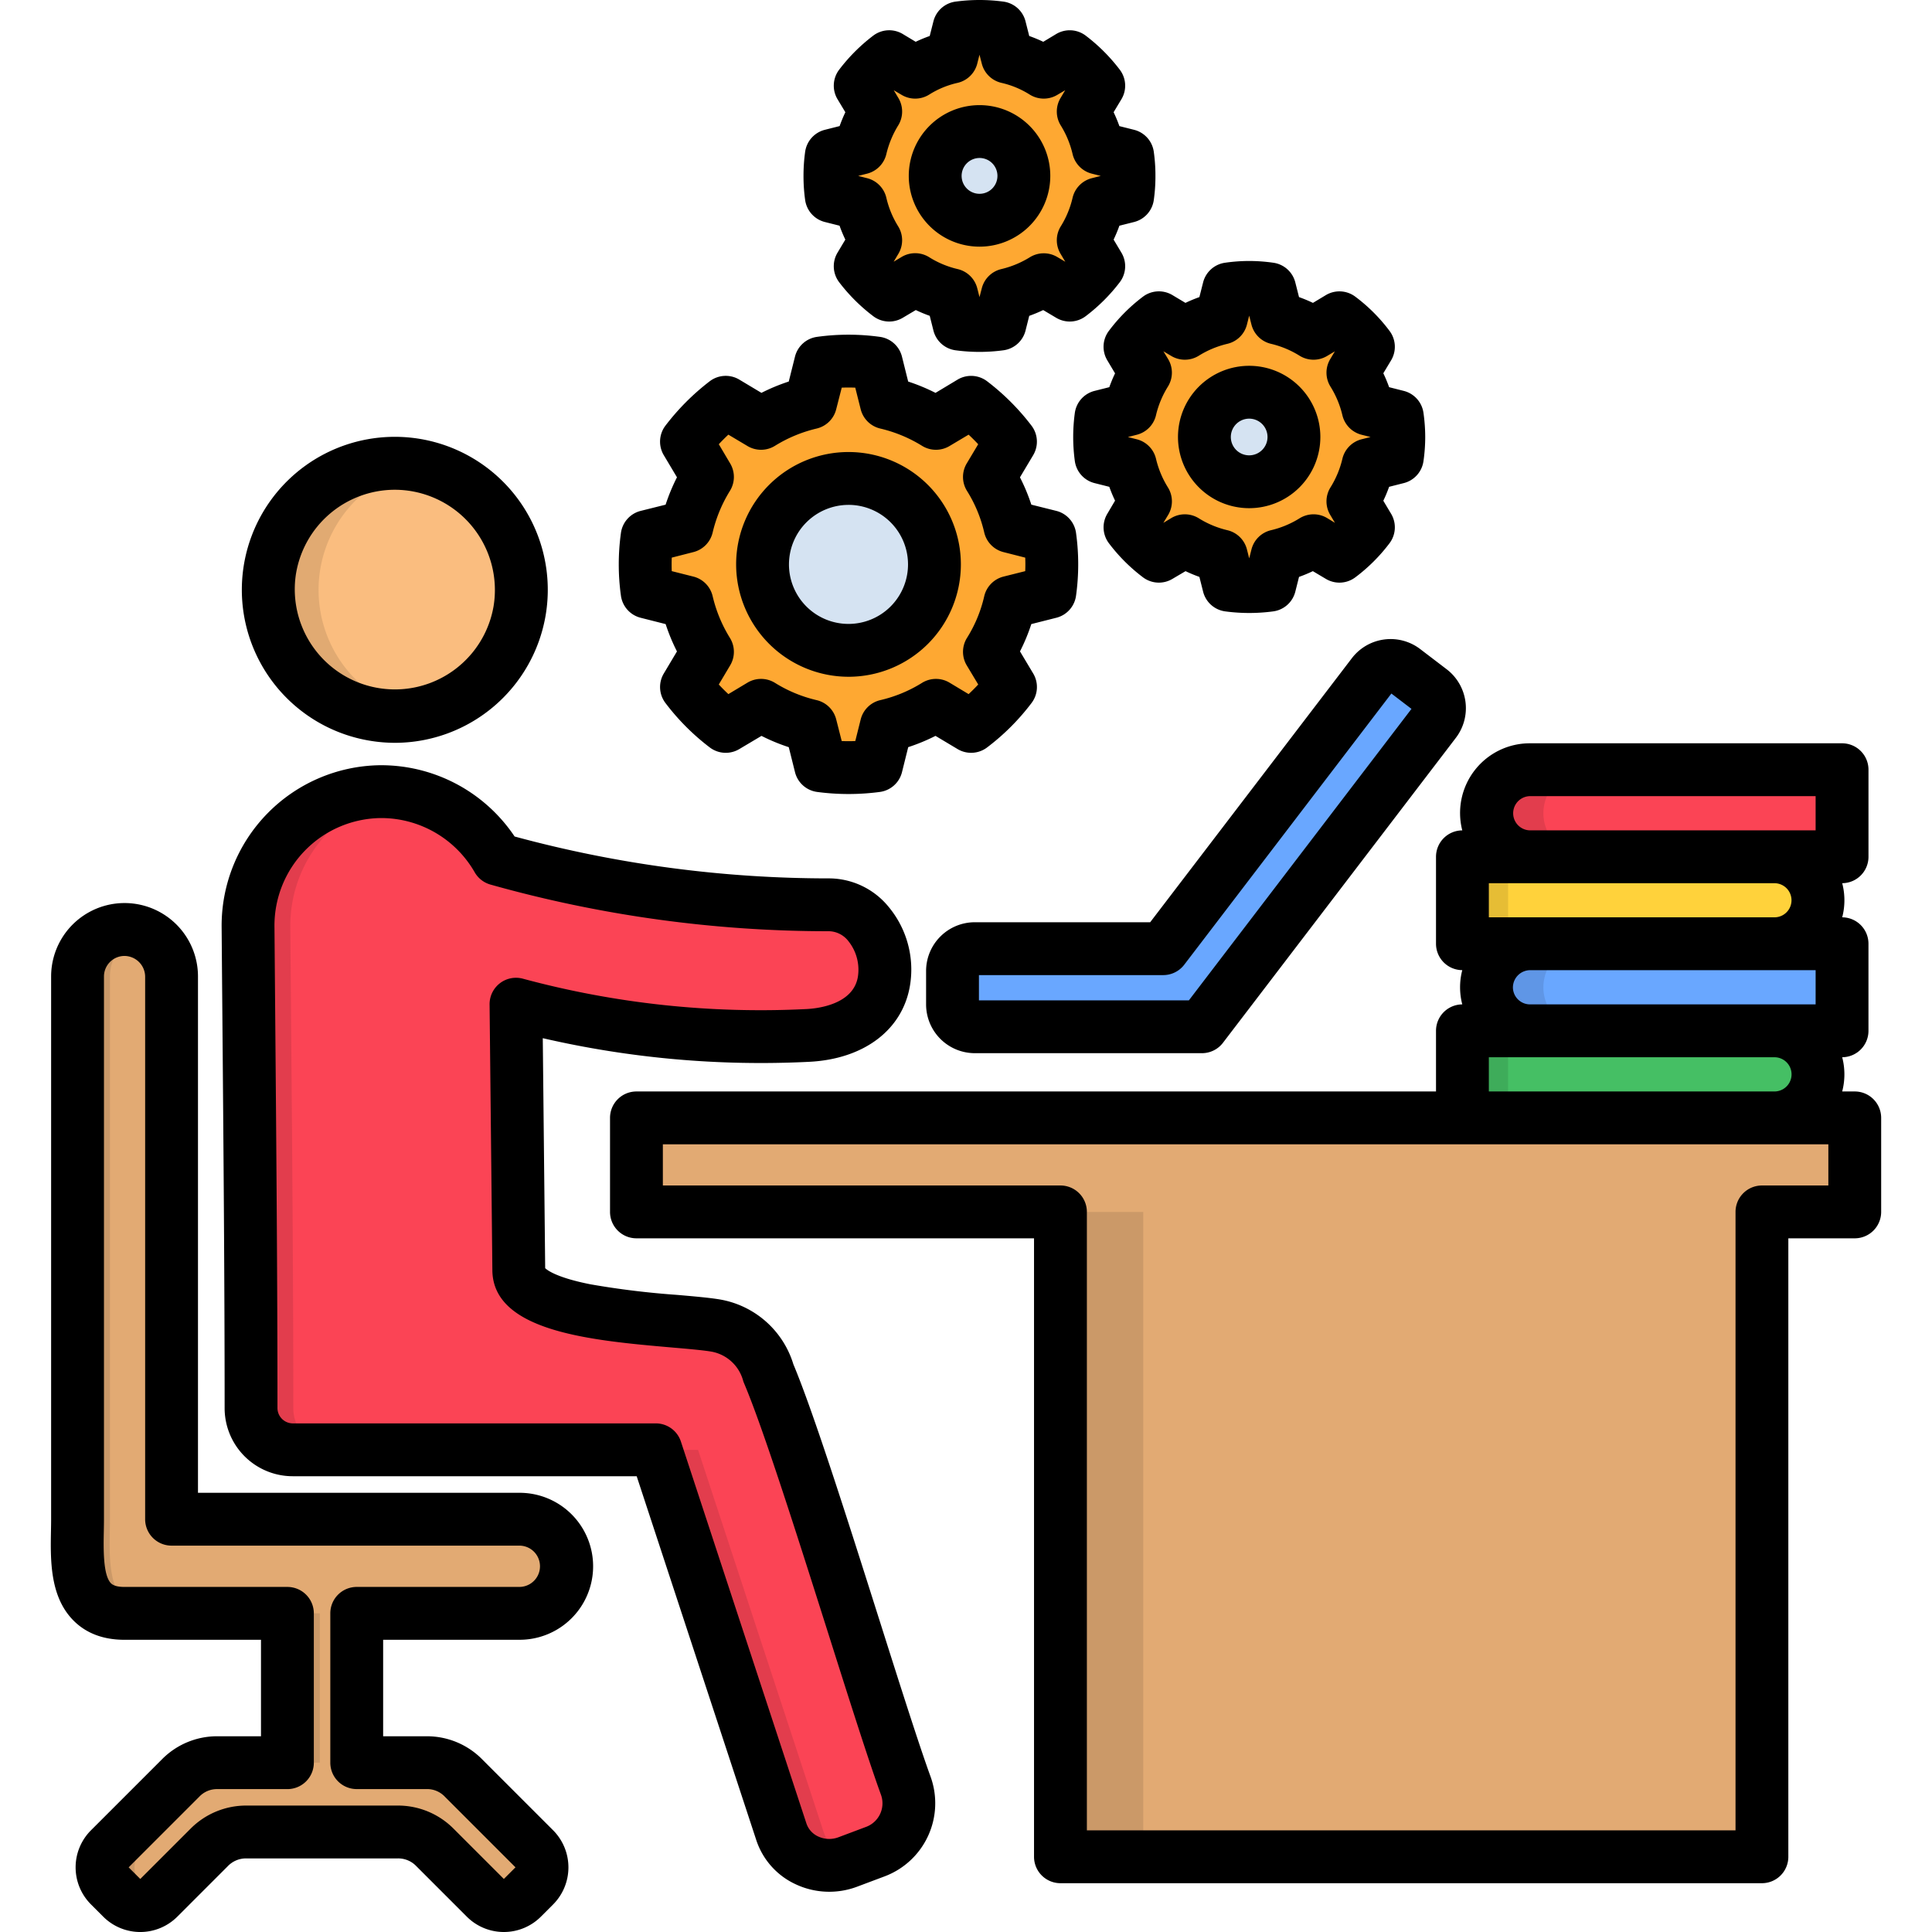
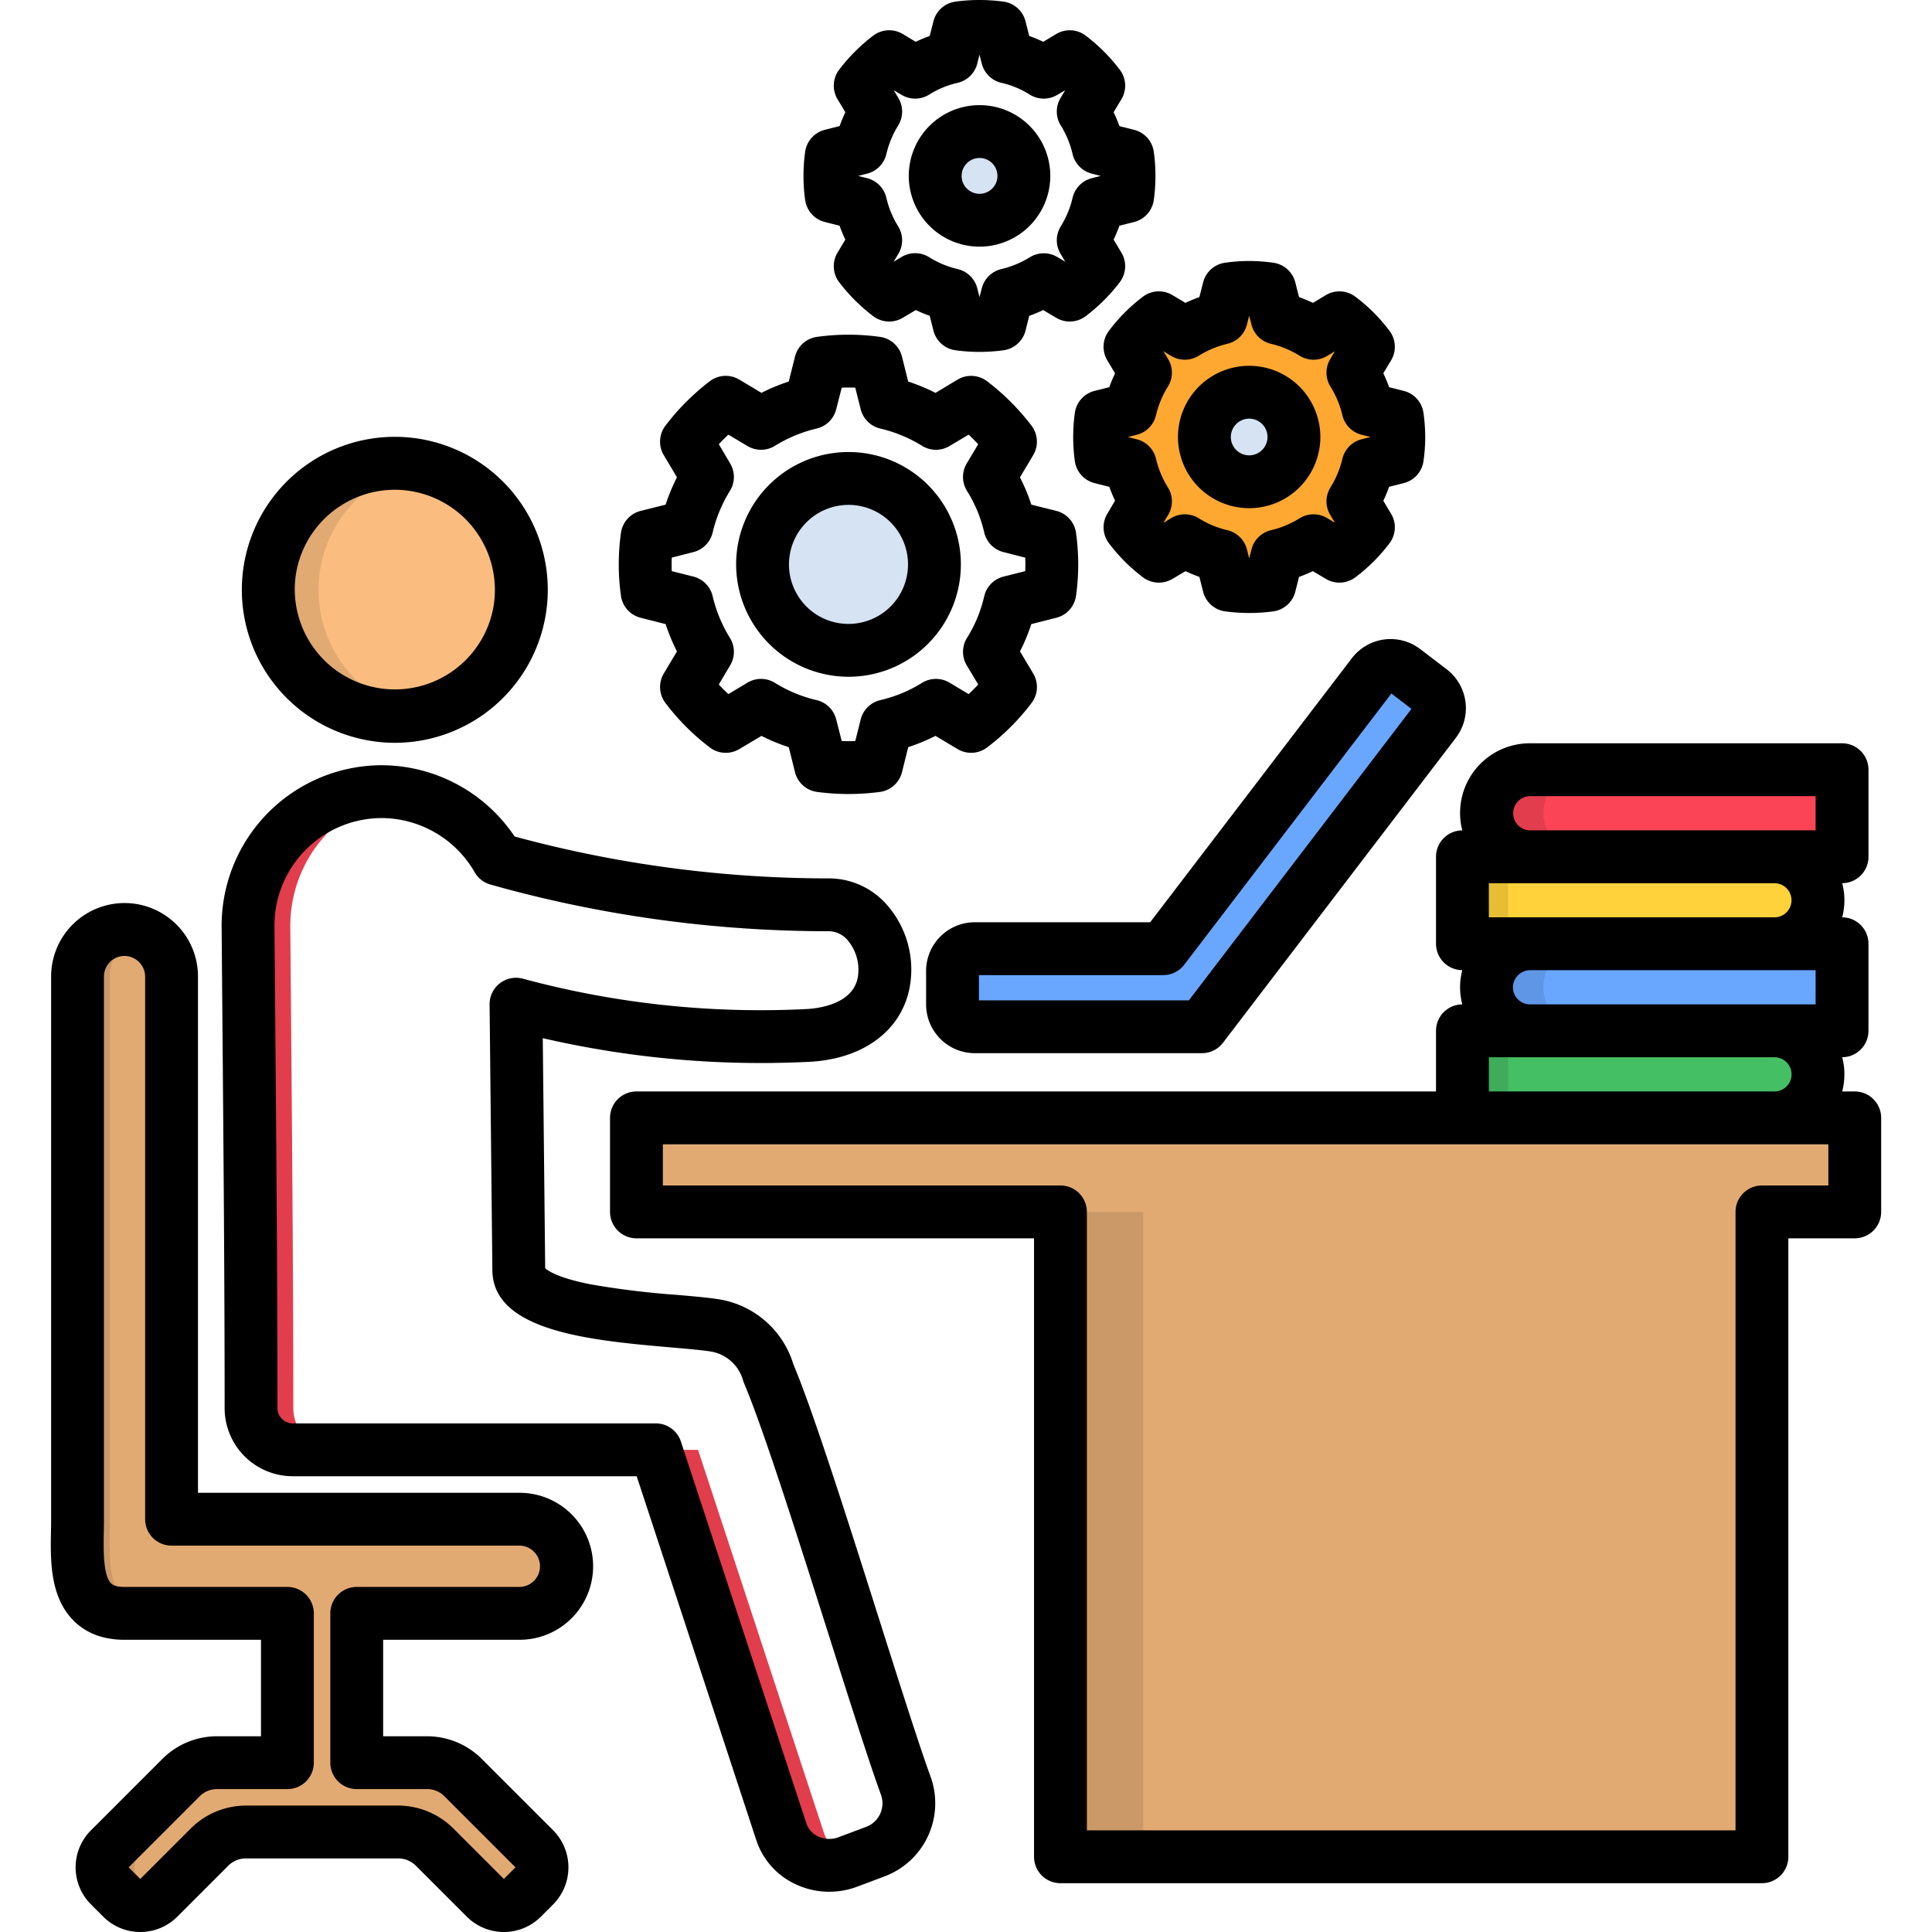
<svg xmlns="http://www.w3.org/2000/svg" id="Layer_1" viewBox="0 0 512 512" data-name="Layer 1">
  <g fill-rule="evenodd">
    <path d="m110.128 123.271a33.521 33.521 0 1 1 -38.579 27.582 33.527 33.527 0 0 1 38.579-27.582z" fill="#fabd7f" />
-     <path d="m100.774 209.813a35.579 35.579 0 0 1 31.1 17.887c28.46 8.164 57.827 11.934 87.987 12.1 9.638.028 15.988 10.658 14.4 20.182-1.559 9.5-10.545 13.947-20.154 14.429a248.216 248.216 0 0 1 -77.357-8.277l.737 70.441c.141 12.671 40.422 12.755 52.129 14.712a17.6 17.6 0 0 1 14.031 12.614c8.731 20.551 28.488 87.59 36.4 109.36a13.659 13.659 0 0 1 -8.022 17.433l-7.37 2.778c-7.058 2.637-15.222-.85-17.575-7.994l-33.286-101.249h-96.236a11.058 11.058 0 0 1 -11.027-11.029c0-41.074-.425-85.323-.793-127.616a35.528 35.528 0 0 1 35.036-35.773z" fill="#fb4455" />
    <path d="m45.47 258.8v143.83h92.239a12.5 12.5 0 0 1 12.444 12.47 12.478 12.478 0 0 1 -12.444 12.444h-43.171v39.572h18.425a13.593 13.593 0 0 1 9.921 4.11l18.737 18.737a6.963 6.963 0 0 1 0 9.808l-3.2 3.2a6.929 6.929 0 0 1 -9.78 0l-13.351-13.351a13.656 13.656 0 0 0 -9.949-4.11h-39.972a13.656 13.656 0 0 0 -9.949 4.11l-13.352 13.352a6.928 6.928 0 0 1 -9.779 0l-3.2-3.2a6.911 6.911 0 0 1 0-9.808l18.737-18.737a13.593 13.593 0 0 1 9.921-4.11h18.422v-39.575h-43.169c-14.344 0-12.445-15.137-12.445-24.916v-143.826a12.486 12.486 0 0 1 12.445-12.477 12.51 12.51 0 0 1 12.47 12.477z" fill="#e2aa73" />
    <path d="m491.53 296.27v24.917h-24.6v170.9h-185.9v-170.9h-112.366v-24.917z" fill="#e2aa73" />
    <path d="m308.3 251.4 55.531-72.708a5.944 5.944 0 0 1 8.306-1.106l7.029 5.386a5.91 5.91 0 0 1 1.106 8.277l-61.741 80.841h-60.179a5.916 5.916 0 0 1 -5.925-5.9v-8.872a5.941 5.941 0 0 1 5.925-5.925z" fill="#69a7ff" />
    <path d="m470.242 273.2h-82.687v23.07h82.687a11.584 11.584 0 0 0 11.537-11.537 11.566 11.566 0 0 0 -11.537-11.533z" fill="#45bf64" />
    <path d="m405.47 250.122h82.687v23.078h-82.687a11.565 11.565 0 0 1 -11.537-11.537 11.565 11.565 0 0 1 11.537-11.537z" fill="#69a7ff" />
    <path d="m470.242 227.048h-82.687v23.074h82.687a11.566 11.566 0 0 0 11.537-11.537 11.584 11.584 0 0 0 -11.537-11.537z" fill="#ffd23b" />
    <path d="m405.47 204h82.687v23.046h-82.687a11.56 11.56 0 0 1 -11.537-11.509 11.565 11.565 0 0 1 11.537-11.537z" fill="#fb4455" />
-     <path d="m267.649 159.612a42.877 42.877 0 0 1 -5.442 13.124l2.523 4.224 3.061 5.13a53.468 53.468 0 0 1 -10.431 10.432l-5.131-3.062-4.2-2.523a43.417 43.417 0 0 1 -13.153 5.443l-1.191 4.762-1.445 5.783a53.717 53.717 0 0 1 -14.769 0l-1.445-5.783-1.219-4.762a44.278 44.278 0 0 1 -13.125-5.443l-4.2 2.523-5.159 3.062a54.1 54.1 0 0 1 -10.4-10.432l3.061-5.13 2.495-4.224a44.336 44.336 0 0 1 -5.443-13.124l-4.734-1.191-5.811-1.474a53.507 53.507 0 0 1 0-14.74l5.811-1.474 4.734-1.191a43.668 43.668 0 0 1 5.471-13.124l-2.523-4.224-3.061-5.131a54.127 54.127 0 0 1 10.4-10.431l5.159 3.062 4.2 2.522a43.576 43.576 0 0 1 13.125-5.442l1.219-4.762 1.445-5.783a53.716 53.716 0 0 1 14.769 0l1.445 5.783 1.191 4.762a43.44 43.44 0 0 1 13.153 5.442l4.2-2.522 5.131-3.062a53.49 53.49 0 0 1 10.431 10.431l-3.061 5.131-2.523 4.224a43.668 43.668 0 0 1 5.471 13.124l4.734 1.191 5.811 1.474a53.507 53.507 0 0 1 0 14.74l-5.811 1.474z" fill="#fea832" />
    <path d="m247.637 149.577a22.777 22.777 0 1 1 -22.791-22.79 22.768 22.768 0 0 1 22.791 22.79z" fill="#d5e3f2" />
    <path d="m362.553 123.215a32.308 32.308 0 0 1 -4.025 9.666l1.871 3.09 2.239 3.77a38.69 38.69 0 0 1 -7.681 7.682l-3.77-2.268-3.09-1.843a31.516 31.516 0 0 1 -9.666 4l-.879 3.515-1.077 4.252a38.712 38.712 0 0 1 -10.857 0l-1.077-4.252-.879-3.515a32.248 32.248 0 0 1 -9.666-4l-3.09 1.843-3.8 2.268a39.31 39.31 0 0 1 -7.654-7.682l2.24-3.77 1.87-3.09a32.334 32.334 0 0 1 -4.025-9.666l-3.486-.879-4.281-1.077a43.3 43.3 0 0 1 -.368-5.443 42.5 42.5 0 0 1 .368-5.414l4.281-1.077 3.486-.879a32.034 32.034 0 0 1 4.025-9.666l-1.87-3.09-2.24-3.8a39.14 39.14 0 0 1 7.654-7.654l3.8 2.24 3.094 1.844a33.042 33.042 0 0 1 9.666-4l.879-3.486 1.077-4.28a40.115 40.115 0 0 1 10.857 0l1.077 4.28.879 3.486a33.042 33.042 0 0 1 9.666 4l3.09-1.842 3.77-2.24a38.525 38.525 0 0 1 7.681 7.654l-2.239 3.8-1.871 3.09a32.009 32.009 0 0 1 4.025 9.666l3.487.879 4.28 1.077a42.315 42.315 0 0 1 .369 5.414 43.113 43.113 0 0 1 -.369 5.443l-4.28 1.077z" fill="#fea832" />
    <path d="m342.909 115.816a11.863 11.863 0 1 1 -11.877-11.848 11.868 11.868 0 0 1 11.877 11.848z" fill="#d5e3f2" />
-     <path d="m291.064 54.021a32.274 32.274 0 0 1 -4 9.666l1.842 3.09 2.268 3.77a40.24 40.24 0 0 1 -7.682 7.682l-3.77-2.268-3.118-1.842a31.125 31.125 0 0 1 -9.638 4l-.907 3.515-1.049 4.252a38.705 38.705 0 0 1 -10.856 0l-1.078-4.252-.878-3.515a30.982 30.982 0 0 1 -9.666-4l-3.119 1.842-3.77 2.268a40.269 40.269 0 0 1 -7.682-7.682l2.268-3.77 1.843-3.09a33.015 33.015 0 0 1 -4-9.666l-3.487-.878-4.28-1.078a38.456 38.456 0 0 1 -.369-5.442 38.065 38.065 0 0 1 .369-5.415l4.28-1.077 3.487-.878a32.709 32.709 0 0 1 4-9.667l-1.84-3.086-2.268-3.8a40.117 40.117 0 0 1 7.682-7.653l3.77 2.239 3.119 1.871a31.694 31.694 0 0 1 9.665-4.027l.878-3.487 1.078-4.28a42.291 42.291 0 0 1 5.414-.369 43.11 43.11 0 0 1 5.442.369l1.049 4.28.907 3.487a31.849 31.849 0 0 1 9.638 4.025l3.118-1.871 3.77-2.239a40.088 40.088 0 0 1 7.682 7.653l-2.268 3.8-1.842 3.089a31.982 31.982 0 0 1 4 9.667l3.515.878 4.252 1.077a38.065 38.065 0 0 1 .368 5.415 38.456 38.456 0 0 1 -.368 5.442l-4.252 1.078z" fill="#fea832" />
    <path d="m271.335 46.623a11.75 11.75 0 1 1 -11.764-11.736 11.771 11.771 0 0 1 11.764 11.736z" fill="#d5e3f2" />
    <path d="m29.142 402.626v-143.826a12.531 12.531 0 0 1 8.164-11.679 12 12 0 0 0 -4.306-.798 12.486 12.486 0 0 0 -12.447 12.477v143.83c0 9.779-1.9 24.916 12.445 24.916h8.617c-14.343 0-12.473-15.137-12.473-24.916z" fill="#cb9968" />
  </g>
-   <path d="m76.169 427.542h8.589v39.572h-8.589z" fill="#cb9968" />
  <path d="m57.744 467.114a13.593 13.593 0 0 0 -9.921 4.11l-18.737 18.737a6.911 6.911 0 0 0 0 9.808l3.2 3.2a6.9 6.9 0 0 0 9.184.539 5.068 5.068 0 0 1 -.567-.539l-3.231-3.2a6.963 6.963 0 0 1 0-9.808l18.737-18.737a13.656 13.656 0 0 1 9.949-4.11z" fill="#cb9968" fill-rule="evenodd" />
  <path d="m105.338 485.511a13.656 13.656 0 0 1 9.949 4.11l13.351 13.351a6.906 6.906 0 0 0 9.185.539c-.2-.17-.4-.34-.6-.539l-13.351-13.351a13.593 13.593 0 0 0 -9.921-4.11z" fill="#cb9968" fill-rule="evenodd" />
  <path d="m77.728 373.2c0-41.074-.453-85.323-.793-127.616a35.536 35.536 0 0 1 29.765-35.317 34.555 34.555 0 0 0 -5.924-.454 35.528 35.528 0 0 0 -35.036 35.773c.368 42.293.793 86.542.793 127.616a11.058 11.058 0 0 0 11.027 11.027h11.2a11.058 11.058 0 0 1 -11.032-11.029z" fill="#e23d4d" fill-rule="evenodd" />
  <path d="m173.794 384.229 33.279 101.253c2.353 7.144 10.517 10.631 17.575 7.994l.737-.283a12.788 12.788 0 0 1 -7.115-7.711l-33.279-101.253z" fill="#e23d4d" fill-rule="evenodd" />
  <path d="m111.29 189.205a33.541 33.541 0 0 1 -.028-65.735c-.368-.085-.765-.142-1.134-.2a33.521 33.521 0 1 0 -11 66.133 33 33 0 0 0 12.16-.2z" fill="#e1aa72" fill-rule="evenodd" />
-   <path d="m221.53 106.774 1.19-4.762 1.474-5.783a38.159 38.159 0 0 1 4.026-.4c-1.106-.085-2.24-.113-3.374-.113a52.8 52.8 0 0 0 -7.37.51l-1.445 5.783-1.219 4.762a43.729 43.729 0 0 0 -9.666 3.515l3.259 1.927a43.576 43.576 0 0 1 13.125-5.442zm0 85.606a44.278 44.278 0 0 1 -13.125-5.443l-3.259 1.928a43.729 43.729 0 0 0 9.666 3.515l1.219 4.762 1.445 5.783a54.514 54.514 0 0 0 10.744.4c-1.361-.085-2.693-.2-4.026-.4l-1.474-5.783zm-32.91-75.317a52.977 52.977 0 0 1 7.6-8.135l-3.883-2.3a54.127 54.127 0 0 0 -10.4 10.431l3.061 5.131 2.523 4.224a43.668 43.668 0 0 0 -5.471 13.124l-4.734 1.191-5.811 1.474a53.507 53.507 0 0 0 0 14.74l5.811 1.474 4.734 1.191a44.336 44.336 0 0 0 5.443 13.124l-2.495 4.224-3.061 5.13a54.1 54.1 0 0 0 10.4 10.432l3.883-2.324a54.06 54.06 0 0 1 -7.6-8.108l3.061-5.13 2.523-4.224a43.583 43.583 0 0 1 -5.443-13.124l-4.761-1.187-5.783-1.474a53.507 53.507 0 0 1 0-14.74l5.783-1.474 4.762-1.191a43.583 43.583 0 0 1 5.443-13.124l-2.523-4.224z" fill="#e5972d" fill-rule="evenodd" />
  <path d="m241.854 149.577a22.781 22.781 0 0 1 -19.871 22.592 23.781 23.781 0 0 0 2.863.17 22.776 22.776 0 1 0 0-45.552 23.978 23.978 0 0 0 -2.863.2 22.781 22.781 0 0 1 19.871 22.592z" fill="#c0ccda" fill-rule="evenodd" />
  <path d="m329.161 84.323.879-3.486 1.077-4.28c.879-.114 1.786-.2 2.693-.284-.935-.057-1.842-.085-2.778-.085a43.023 43.023 0 0 0 -5.414.369l-1.077 4.28-.879 3.486a32.924 32.924 0 0 0 -6.8 2.438l2.638 1.559a33.042 33.042 0 0 1 9.666-4zm0 62.986a32.248 32.248 0 0 1 -9.666-4l-2.636 1.588a31.247 31.247 0 0 0 6.8 2.409l.879 3.515 1.077 4.252a39.563 39.563 0 0 0 8.192.284c-.907-.057-1.786-.142-2.693-.284l-1.077-4.252zm-24.208-55.417a38.17 38.17 0 0 1 5.358-5.754l-3.2-1.9a39.14 39.14 0 0 0 -7.654 7.654l2.24 3.8 1.87 3.09a32.034 32.034 0 0 0 -4.025 9.666l-3.486.879-4.281 1.077a42.5 42.5 0 0 0 -.368 5.414 43.3 43.3 0 0 0 .368 5.443l4.281 1.077 3.486.879a32.334 32.334 0 0 0 4.025 9.666l-1.87 3.09-2.24 3.77a39.31 39.31 0 0 0 7.654 7.682l3.2-1.9a39.812 39.812 0 0 1 -5.358-5.782l2.24-3.77 1.871-3.09a32.336 32.336 0 0 1 -4.026-9.666l-3.486-.879-4.252-1.077a38.458 38.458 0 0 1 -.4-5.443 37.76 37.76 0 0 1 .4-5.414l4.252-1.077 3.486-.879a32.036 32.036 0 0 1 4.026-9.666l-1.871-3.09z" fill="#e5972d" fill-rule="evenodd" />
  <path d="m337.382 115.816a11.885 11.885 0 0 0 -9.1-11.537 12.6 12.6 0 0 1 2.749-.311 11.849 11.849 0 1 1 0 23.7 12.6 12.6 0 0 1 -2.749-.311 11.861 11.861 0 0 0 9.1-11.538z" fill="#c0ccda" fill-rule="evenodd" />
  <path d="m257.218 78.116a30.992 30.992 0 0 1 -9.666-4l-2.438 1.445a30.61 30.61 0 0 0 7.087 2.552l.878 3.515 1.078 4.252a39.057 39.057 0 0 0 7.937.311c-.993-.056-1.956-.17-2.92-.311l-1.074-4.249zm0-62.986.879-3.487 1.077-4.28c.964-.113 1.927-.227 2.92-.283-.851-.057-1.673-.086-2.523-.086a42.291 42.291 0 0 0 -5.414.369l-1.078 4.28-.879 3.487a33.428 33.428 0 0 0 -7.087 2.551l2.438 1.474a31.7 31.7 0 0 1 9.666-4.025zm-24.236 7.57a40.72 40.72 0 0 1 5.556-5.924l-2.892-1.729a40.117 40.117 0 0 0 -7.682 7.653l2.268 3.8 1.843 3.089a32.709 32.709 0 0 0 -4 9.667l-3.487.878-4.28 1.077a38.065 38.065 0 0 0 -.369 5.415 38.456 38.456 0 0 0 .369 5.442l4.28 1.078 3.487.878a33.015 33.015 0 0 0 4 9.666l-1.843 3.09-2.268 3.77a40.269 40.269 0 0 0 7.682 7.682l2.892-1.729a39.5 39.5 0 0 1 -5.556-5.953l2.267-3.77 1.843-3.09a33.015 33.015 0 0 1 -4-9.666l-3.486-.878-4.281-1.078a38.456 38.456 0 0 1 -.368-5.442 38.065 38.065 0 0 1 .368-5.415l4.281-1.077 3.486-.878a32.709 32.709 0 0 1 4-9.667l-1.843-3.089z" fill="#e5972d" fill-rule="evenodd" />
  <path d="m267.253 46.623a11.731 11.731 0 0 1 -9.723 11.565 9.751 9.751 0 0 0 2.041.2 11.75 11.75 0 1 0 0-23.5 12.177 12.177 0 0 0 -2.041.17 11.754 11.754 0 0 1 9.723 11.566z" fill="#c0ccda" fill-rule="evenodd" />
  <path d="m281.029 321.187h21.94v170.901h-21.94z" fill="#cb9968" />
  <path d="m387.555 273.196h12.104v23.074h-12.104z" fill="#3eac5a" />
  <path d="m387.555 227.048h12.104v23.074h-12.104z" fill="#e6bd35" />
  <path d="m409.013 261.659a11.566 11.566 0 0 1 11.537-11.537h-15.08a11.537 11.537 0 0 0 0 23.074h15.08a11.566 11.566 0 0 1 -11.537-11.537z" fill="#5f96e6" fill-rule="evenodd" />
  <path d="m409.013 215.539a11.566 11.566 0 0 1 11.537-11.539h-15.08a11.523 11.523 0 1 0 0 23.046h15.08a11.56 11.56 0 0 1 -11.537-11.509z" fill="#e23d4d" fill-rule="evenodd" />
  <path d="m259.572 65.366a18.752 18.752 0 1 0 -18.738-18.737 18.758 18.758 0 0 0 18.738 18.737zm0-23.5a4.748 4.748 0 1 1 -4.734 4.762 4.753 4.753 0 0 1 4.734-4.761zm34.276 45.84a7 7 0 0 0 -.412 7.768l2.064 3.466a39.473 39.473 0 0 0 -1.523 3.667l-3.907.984a7 7 0 0 0 -5.237 5.907 47.187 47.187 0 0 0 0 12.623 7 7 0 0 0 5.237 5.907l3.907.983a39.378 39.378 0 0 0 1.523 3.668l-2.071 3.514a7 7 0 0 0 .443 7.773 46.058 46.058 0 0 0 9.024 9.024 7 7 0 0 0 7.774.443l3.513-2.071a39.378 39.378 0 0 0 3.668 1.523l.984 3.908a7 7 0 0 0 5.86 5.23 47.882 47.882 0 0 0 12.716 0 7 7 0 0 0 5.861-5.23l.983-3.908a39.194 39.194 0 0 0 3.667-1.522l3.466 2.059a7 7 0 0 0 7.768-.412 45.518 45.518 0 0 0 9.078-9.044 7 7 0 0 0 .424-7.806l-2.064-3.457a39.016 39.016 0 0 0 1.536-3.693l3.889-.985a7 7 0 0 0 5.212-5.8 44.923 44.923 0 0 0 .467-6.4 45.7 45.7 0 0 0 -.467-6.431 7 7 0 0 0 -5.212-5.8l-3.889-.986a39.237 39.237 0 0 0 -1.535-3.691l2.05-3.408a7 7 0 0 0 -.391-7.8 44.928 44.928 0 0 0 -9.1-9.1 7.006 7.006 0 0 0 -7.8-.393l-3.409 2.051a38.875 38.875 0 0 0 -3.692-1.534l-.985-3.89a7 7 0 0 0 -5.8-5.212 45.807 45.807 0 0 0 -6.432-.467 45.024 45.024 0 0 0 -6.4.467 7 7 0 0 0 -5.8 5.212l-.986 3.89a39.377 39.377 0 0 0 -3.693 1.534l-3.457-2.067a7 7 0 0 0 -7.807.424 45.492 45.492 0 0 0 -9.045 9.083zm12.5 22.338a25.333 25.333 0 0 1 3.151-7.576 7 7 0 0 0 .052-7.337l-1.235-2.039 2.091 1.247a7 7 0 0 0 7.3-.077 25.288 25.288 0 0 1 7.575-3.15 7 7 0 0 0 5.17-5.1l.594-2.36.6 2.361a7 7 0 0 0 5.169 5.1 25.286 25.286 0 0 1 7.575 3.151 7 7 0 0 0 7.3.076l2.061-1.229-1.229 2.062a7 7 0 0 0 .076 7.3 25.282 25.282 0 0 1 3.151 7.575 7 7 0 0 0 5.1 5.17l2.361.595-2.361.595a7 7 0 0 0 -5.1 5.17 25.3 25.3 0 0 1 -3.151 7.576 7 7 0 0 0 -.076 7.3l1.247 2.091-2.038-1.235a7 7 0 0 0 -7.338.052 25.286 25.286 0 0 1 -7.575 3.151 7 7 0 0 0 -5.169 5.1l-.6 2.361-.594-2.36a7 7 0 0 0 -5.17-5.1 25.288 25.288 0 0 1 -7.575-3.15 7 7 0 0 0 -7.338-.053l-2.069 1.253 1.253-2.068a7 7 0 0 0 -.052-7.338 25.333 25.333 0 0 1 -3.151-7.576 7 7 0 0 0 -5.1-5.169l-2.36-.594 2.36-.6a7 7 0 0 0 5.099-5.174zm24.682 24.629a18.865 18.865 0 1 0 -18.851-18.851 18.873 18.873 0 0 0 18.855 18.852zm0-23.726a4.861 4.861 0 1 1 -4.848 4.875 4.866 4.866 0 0 1 4.852-4.874zm-112.43-52.114 3.888.979a38.62 38.62 0 0 0 1.532 3.685l-2.07 3.467a7 7 0 0 0 .449 7.842 47.053 47.053 0 0 0 9.026 8.989 7 7 0 0 0 7.8.432l3.47-2.06a38.968 38.968 0 0 0 3.693 1.532l.982 3.9a7 7 0 0 0 5.854 5.23 47.422 47.422 0 0 0 12.7 0 7 7 0 0 0 5.855-5.23l.979-3.894a39.35 39.35 0 0 0 3.7-1.533l3.462 2.056a7 7 0 0 0 7.794-.432 47.077 47.077 0 0 0 9.025-8.989 7 7 0 0 0 .45-7.842l-2.069-3.465a39.007 39.007 0 0 0 1.532-3.686l3.888-.979a7 7 0 0 0 5.221-5.785 44.915 44.915 0 0 0 .441-6.419 45.585 45.585 0 0 0 -.439-6.432 7 7 0 0 0 -5.223-5.8l-3.891-.979a39.018 39.018 0 0 0 -1.529-3.683l2.058-3.422a7 7 0 0 0 -.438-7.863 47.21 47.21 0 0 0 -9.025-9.015 7 7 0 0 0 -7.828-.412l-3.412 2.052a38.437 38.437 0 0 0 -3.717-1.539l-.985-3.887a7 7 0 0 0 -5.782-5.212 47.182 47.182 0 0 0 -12.839 0 7 7 0 0 0 -5.782 5.209l-.986 3.891a38.027 38.027 0 0 0 -3.715 1.536l-3.413-2.053a7 7 0 0 0 -7.828.412 47.181 47.181 0 0 0 -9.025 9.015 7 7 0 0 0 -.439 7.863l2.062 3.429q-.849 1.8-1.518 3.673l-3.908.986a7 7 0 0 0 -5.223 5.8 45.551 45.551 0 0 0 -.439 6.434 44.882 44.882 0 0 0 .441 6.421 7 7 0 0 0 5.221 5.778zm11.186-12.814a7 7 0 0 0 5.1-5.169 26 26 0 0 1 3.149-7.616 7 7 0 0 0 .05-7.256l-1.234-2.07 2.119 1.252a7 7 0 0 0 7.3-.107 23.963 23.963 0 0 1 7.484-3.091 7 7 0 0 0 5.238-5.13l.582-2.328.615 2.381a7 7 0 0 0 5.212 5.074 24.066 24.066 0 0 1 7.468 3.094 7 7 0 0 0 7.3.107l2.119-1.252-1.235 2.07a7 7 0 0 0 .051 7.255 25.181 25.181 0 0 1 3.136 7.567 7 7 0 0 0 5.113 5.223l2.361.595-2.361.6a7 7 0 0 0 -5.116 5.235 25.02 25.02 0 0 1 -3.132 7.547 7 7 0 0 0 -.051 7.255l1.261 2.114-2.145-1.269a7 7 0 0 0 -7.257.08 25.453 25.453 0 0 1 -7.563 3.133 7 7 0 0 0 -5.156 5.048l-.618 2.376-.585-2.324a7 7 0 0 0 -5.183-5.1 24.707 24.707 0 0 1 -7.536-3.132 7 7 0 0 0 -7.34-.083l-2.1 1.258 1.252-2.1a7 7 0 0 0 -.05-7.256 25.017 25.017 0 0 1 -3.133-7.551 7 7 0 0 0 -5.116-5.234l-2.36-.595zm-4.94 133.331a29.779 29.779 0 1 0 -29.764-29.794 29.827 29.827 0 0 0 29.764 29.794zm0-45.554a15.775 15.775 0 1 1 -15.761 15.76 15.793 15.793 0 0 1 15.761-15.756zm-55.07 29.918 6.625 1.677a51.031 51.031 0 0 0 3 7.246l-3.487 5.846a7 7 0 0 0 .427 7.808 61.086 61.086 0 0 0 11.75 11.784 7 7 0 0 0 7.813.449l5.9-3.507a50.4 50.4 0 0 0 7.226 2.989l1.652 6.618a7 7 0 0 0 5.871 5.25 63.016 63.016 0 0 0 16.615 0 7 7 0 0 0 5.871-5.25l1.648-6.624a50.166 50.166 0 0 0 7.229-2.986l5.857 3.5a7.006 7.006 0 0 0 7.808-.426 60.455 60.455 0 0 0 11.8-11.8 7 7 0 0 0 .427-7.807l-3.5-5.854a49.718 49.718 0 0 0 3-7.237l6.637-1.679a7 7 0 0 0 5.222-5.888 60.376 60.376 0 0 0 0-16.539 7 7 0 0 0 -5.253-5.9l-6.6-1.648a49.855 49.855 0 0 0 -3.014-7.236l3.5-5.868a7 7 0 0 0 -.441-7.827 62.083 62.083 0 0 0 -11.757-11.759 7 7 0 0 0 -7.858-.431l-5.823 3.5a51.076 51.076 0 0 0 -7.244-3l-1.643-6.594a7 7 0 0 0 -5.824-5.244 60.636 60.636 0 0 0 -16.719 0 7 7 0 0 0 -5.814 5.242l-1.647 6.591a51.153 51.153 0 0 0 -7.241 3l-5.864-3.51a7.005 7.005 0 0 0 -7.863.454 62.791 62.791 0 0 0 -11.71 11.745 7 7 0 0 0 -.441 7.828l3.493 5.861a51.153 51.153 0 0 0 -3.011 7.254l-6.591 1.646a7 7 0 0 0 -5.243 5.817 60 60 0 0 0 -.579 8.348 59.207 59.207 0 0 0 .579 8.348 7 7 0 0 0 5.217 5.813zm8.246-15.936 5.766-1.476a7 7 0 0 0 5.07-5.178 37.247 37.247 0 0 1 4.586-11.051 7 7 0 0 0 .07-7.237l-3.023-5.11q1.216-1.312 2.533-2.539l5.084 3.026a7 7 0 0 0 7.256-.06 37.213 37.213 0 0 1 11.049-4.584 7 7 0 0 0 5.179-5.07l1.476-5.767c1.195-.047 2.4-.045 3.585 0l1.438 5.728a7 7 0 0 0 5.2 5.111 37.134 37.134 0 0 1 11.068 4.582 7 7 0 0 0 7.256.06l5.077-3.025q1.319 1.222 2.54 2.54l-3.033 5.078a7 7 0 0 0 .071 7.3 35.813 35.813 0 0 1 4.557 10.981 7 7 0 0 0 5.089 5.221l5.781 1.472q.038.906.037 1.779t-.039 1.8l-5.742 1.441a7 7 0 0 0 -5.128 5.238 35.742 35.742 0 0 1 -4.555 11 7 7 0 0 0 -.06 7.315l3.029 5.045q-1.226 1.323-2.55 2.55l-5.044-3.031a7 7 0 0 0 -7.316.061 36.458 36.458 0 0 1 -11.038 4.563 7 7 0 0 0 -5.2 5.12l-1.431 5.726c-1.2.045-2.4.045-3.595 0l-1.469-5.764a7 7 0 0 0 -5.181-5.08 36.565 36.565 0 0 1 -11.019-4.565 7 7 0 0 0 -7.316-.061l-5.051 3.031q-1.32-1.227-2.544-2.549l3.02-5.077a7 7 0 0 0 -.059-7.255 37.141 37.141 0 0 1 -4.586-11.067 7 7 0 0 0 -5.109-5.2l-5.729-1.444c-.022-.595-.033-1.194-.033-1.8s.011-1.187.033-1.778zm-40.314 247.829h-85.24v-136.83a19.46 19.46 0 0 0 -38.92 0v143.832c0 .953-.019 1.958-.038 3-.145 7.771-.325 17.443 5.9 23.783 3.367 3.43 7.939 5.17 13.586 5.17h36.169v25.568h-11.424a20.5 20.5 0 0 0 -14.872 6.161l-18.712 18.709a13.882 13.882 0 0 0 -.026 19.708l3.178 3.178a13.883 13.883 0 0 0 19.708.025l13.325-13.326a6.664 6.664 0 0 1 5.025-2.085h39.969a6.639 6.639 0 0 1 5 2.059l13.327 13.327a13.881 13.881 0 0 0 19.706.025l3.2-3.2a13.935 13.935 0 0 0 0-19.682l-18.712-18.71a20.524 20.524 0 0 0 -14.9-6.188h-11.42v-25.574h36.171a19.475 19.475 0 0 0 0-38.95zm0 24.946h-43.172a7 7 0 0 0 -7 7v39.572a7 7 0 0 0 7 7h18.425a6.489 6.489 0 0 1 4.971 2.06l18.676 18.675-3.081 3.082-13.317-13.313a20.755 20.755 0 0 0 -14.874-6.135h-39.969a20.781 20.781 0 0 0 -14.9 6.161l-13.291 13.291-3.082-3.081 18.7-18.7a6.463 6.463 0 0 1 4.944-2.034h18.429a7 7 0 0 0 7-7v-39.576a7 7 0 0 0 -7-7h-43.173c-1.748 0-2.957-.328-3.592-.975-2.106-2.146-1.977-9.107-1.891-13.714.02-1.127.04-2.219.04-3.255v-143.834a5.45 5.45 0 0 1 5.443-5.443 5.53 5.53 0 0 1 5.471 5.443v143.832a7 7 0 0 0 7 7h92.241a5.471 5.471 0 0 1 0 10.941zm220.56-246.134-53.459 69.986h-46.485a12.913 12.913 0 0 0 -12.9 12.9v8.873a12.927 12.927 0 0 0 12.9 12.926h60.209a7 7 0 0 0 5.565-2.753l61.747-80.851a12.975 12.975 0 0 0 -2.43-18.112l-7.039-5.371a12.923 12.923 0 0 0 -18.108 2.402zm-43.198 90.681h-55.641v-6.689h48.843a7 7 0 0 0 5.564-2.752l54.894-71.866 5.327 4.066zm176.464 24.15h-3.334a17.908 17.908 0 0 0 0-9.072 7 7 0 0 0 6.963-7v-23.078a7 7 0 0 0 -6.958-7 17.881 17.881 0 0 0 0-9.046 7 7 0 0 0 6.963-7v-23.072a7 7 0 0 0 -7-7h-82.695a18.469 18.469 0 0 0 -17.954 23.077 7 7 0 0 0 -6.962 7v23.041a7 7 0 0 0 6.962 7 17.916 17.916 0 0 0 0 9.074 7 7 0 0 0 -6.962 7v16.076h-211.894a7 7 0 0 0 -7 7v24.917a7 7 0 0 0 7 7h105.365v163.9a7 7 0 0 0 7 7h185.9a7 7 0 0 0 7-7v-163.9h17.6a7 7 0 0 0 7-7v-24.915a7 7 0 0 0 -6.994-7.002zm-10.374-23.074h-75.687a4.54 4.54 0 0 1 -4.535-4.536 4.6 4.6 0 0 1 4.535-4.535h75.687zm-75.687-55.192h75.687v9.071h-75.687a4.536 4.536 0 0 1 0-9.071zm-10.913 23.075h75.686a4.521 4.521 0 1 1 0 9.042h-75.686zm0 46.121h75.686a4.535 4.535 0 1 1 0 9.07h-75.686zm89.973 33.987h-17.6a7 7 0 0 0 -7 7v163.9h-171.9v-163.9a7 7 0 0 0 -7-7h-105.369v-10.913h308.869zm-386.563-117.877a41.053 41.053 0 0 0 6.772.566 40.565 40.565 0 0 0 39.873-33.88 40.539 40.539 0 1 0 -46.645 33.314zm-19.517-44.311a26.571 26.571 0 0 1 26.129-22.187 26.565 26.565 0 0 1 26.218 30.881 26.534 26.534 0 0 1 -52.35-8.694zm154.391 276.689c-8.084-25.5-17.236-54.373-22.595-67.135a24.728 24.728 0 0 0 -19.484-17.166c-2.777-.464-6.733-.807-11.314-1.206a225.975 225.975 0 0 1 -22.944-2.8c-8.824-1.742-11.425-3.7-12.029-4.283l-.637-60.95a256.782 256.782 0 0 0 70.613 6.262c14.548-.731 24.784-8.506 26.71-20.271a25.967 25.967 0 0 0 -5.641-20.757 20.462 20.462 0 0 0 -15.661-7.58 317.909 317.909 0 0 1 -83.484-11.1 42.574 42.574 0 0 0 -35.294-18.889c-.131 0-.268-.006-.394 0a42.532 42.532 0 0 0 -41.956 42.832q.094 11.823.2 23.81c.292 34.589.595 70.354.595 103.751a18.05 18.05 0 0 0 18.029 18.03h91.169l31.7 96.443a19.652 19.652 0 0 0 10.303 11.631 20.967 20.967 0 0 0 16.351.726l7.39-2.774a20.7 20.7 0 0 0 12.149-26.385c-3.143-8.642-8.308-24.937-13.776-42.189zm-3.287 55.46-7.395 2.778a6.906 6.906 0 0 1 -5.379-.243 5.823 5.823 0 0 1 -3.058-3.382l-33.28-101.255a7 7 0 0 0 -6.651-4.815h-96.238a4.08 4.08 0 0 1 -4.026-4.026c0-33.456-.3-69.251-.595-103.869q-.1-11.969-.2-23.81a28.5 28.5 0 0 1 28.1-28.711h.243a28.573 28.573 0 0 1 24.722 14.373 7 7 0 0 0 4.135 3.241 330.56 330.56 0 0 0 89.856 12.376 6.69 6.69 0 0 1 5.024 2.6 12.136 12.136 0 0 1 2.536 9.454c-1.208 7.377-10.712 8.423-13.584 8.567a241.554 241.554 0 0 1 -75.182-8.04 7 7 0 0 0 -8.839 6.829l.737 70.476c.182 16.307 26.561 18.6 47.758 20.444 4.285.373 7.987.695 10.213 1.067a10.656 10.656 0 0 1 8.451 7.6 7.12 7.12 0 0 0 .3.842c5.076 11.947 14.225 40.81 22.3 66.275 5.513 17.4 10.722 33.826 13.964 42.739a6.657 6.657 0 0 1 -3.912 8.49z" />
</svg>